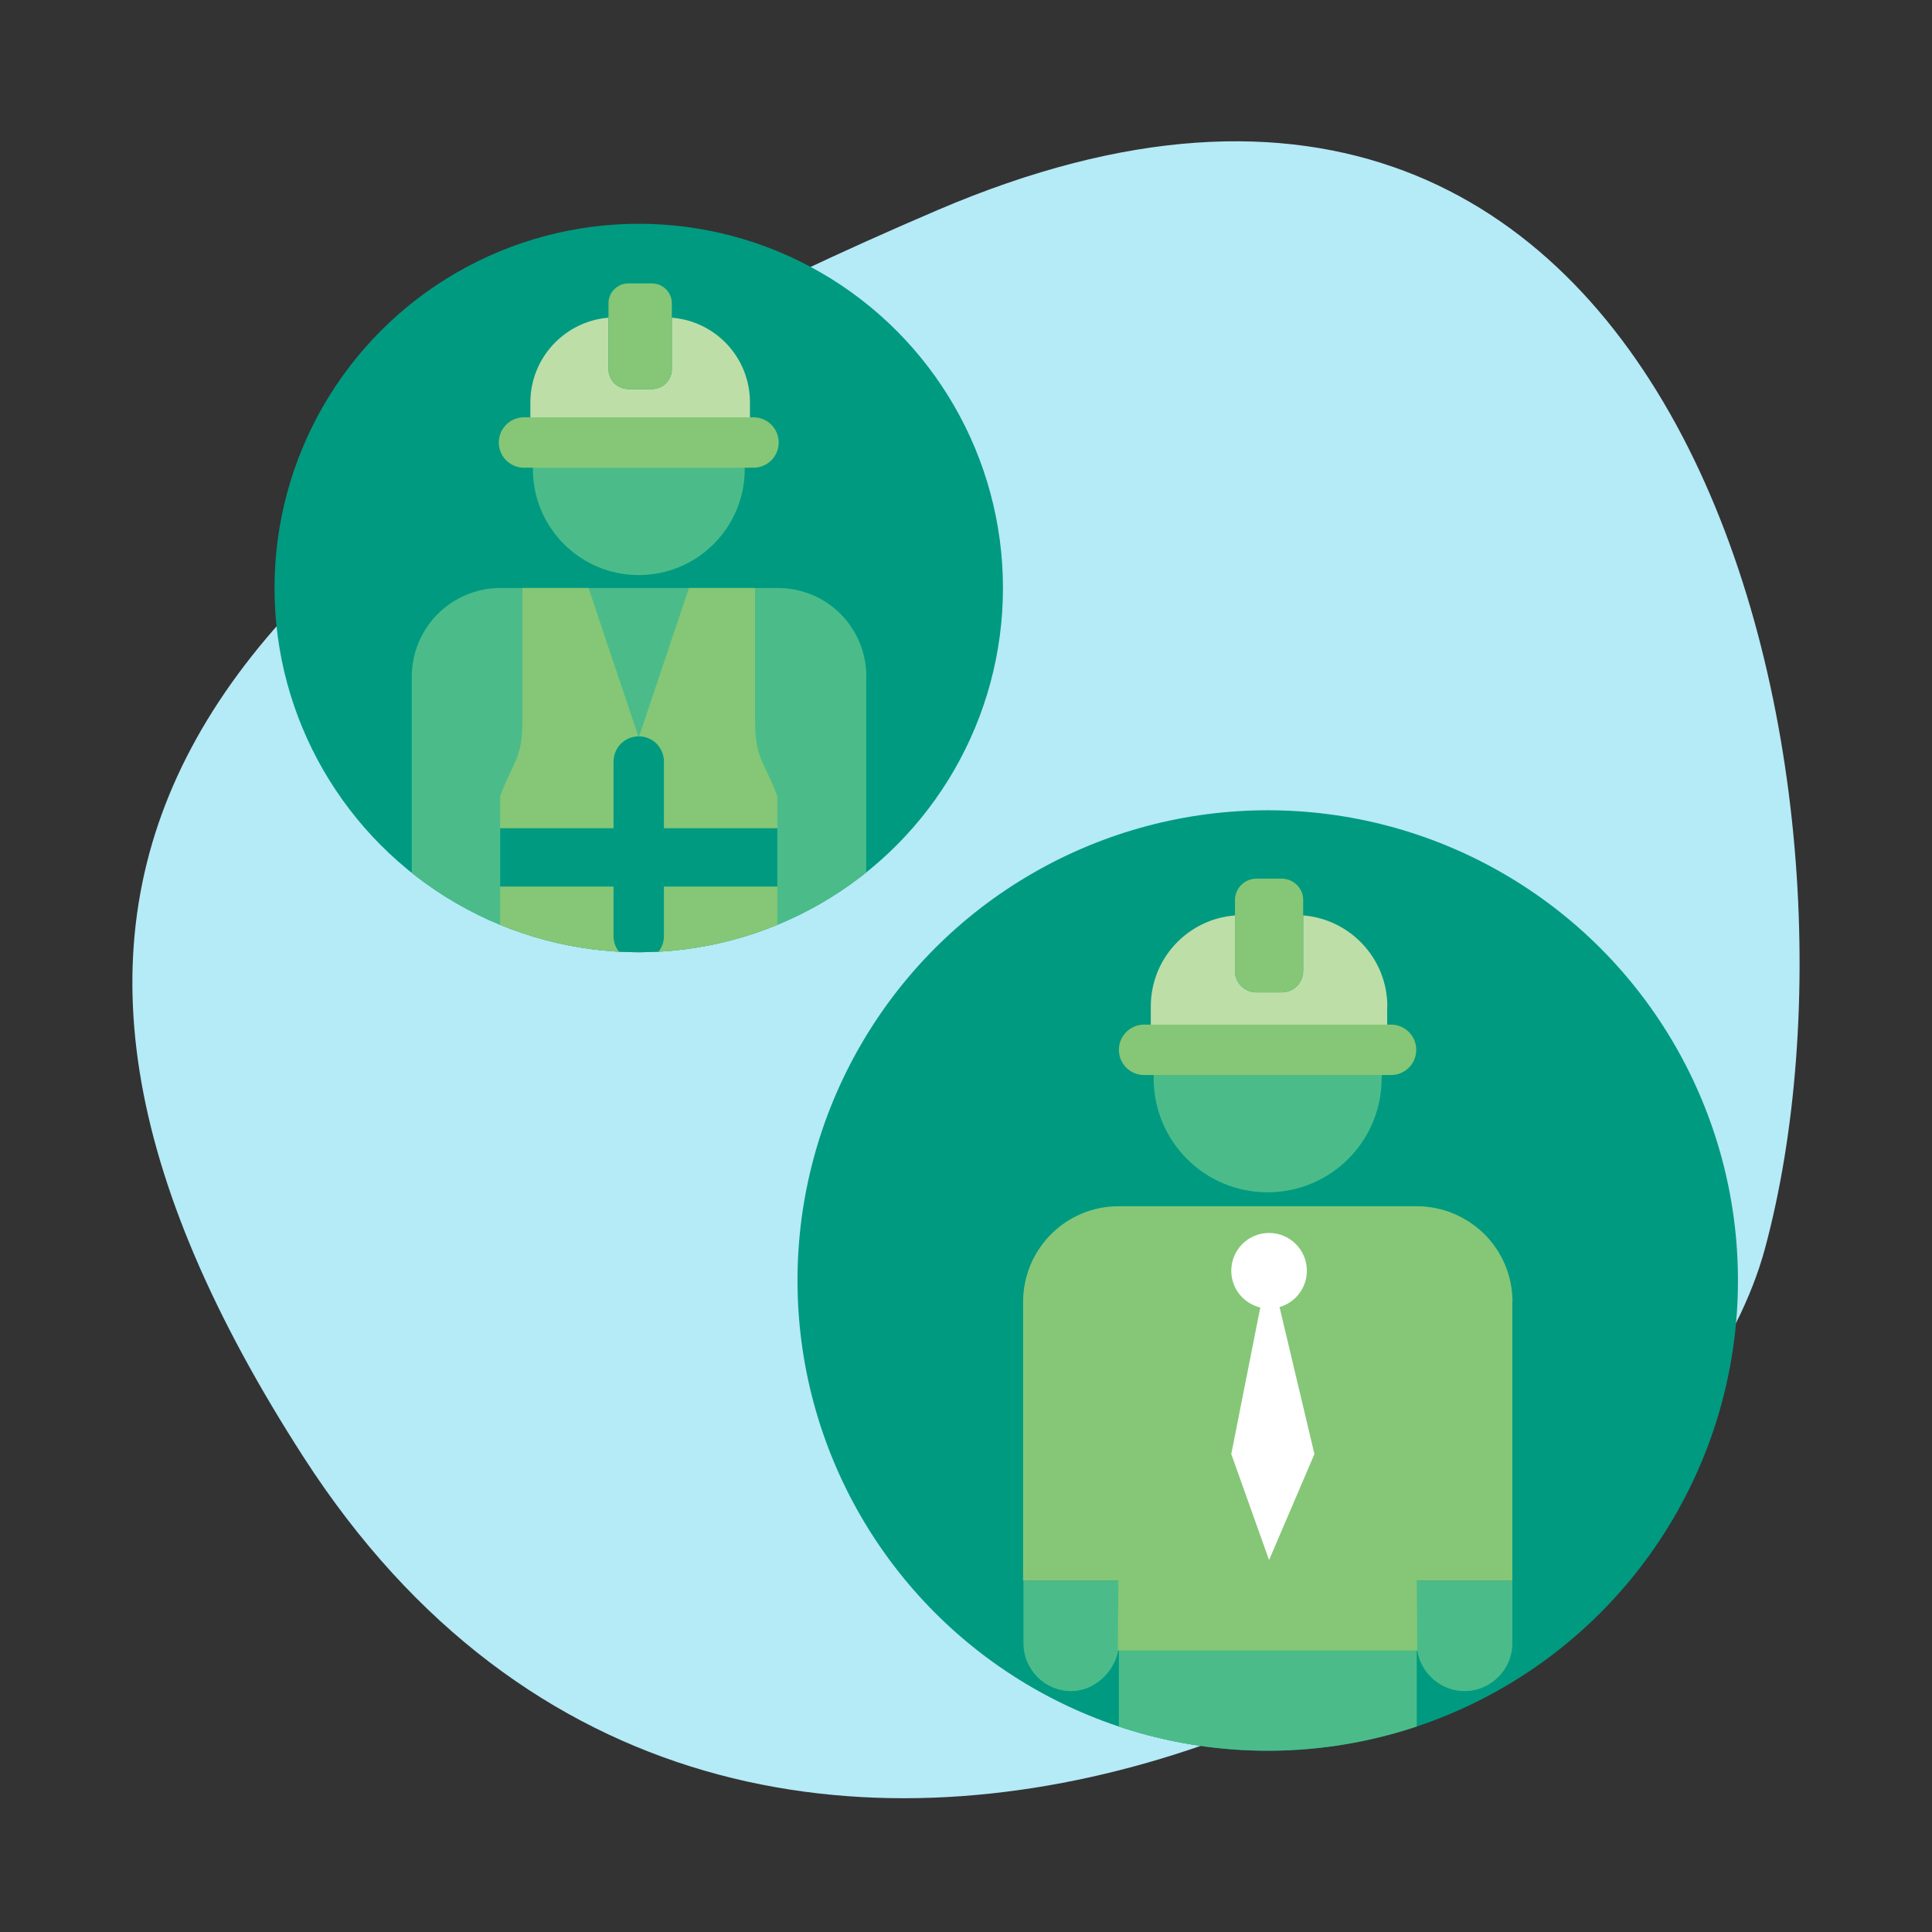
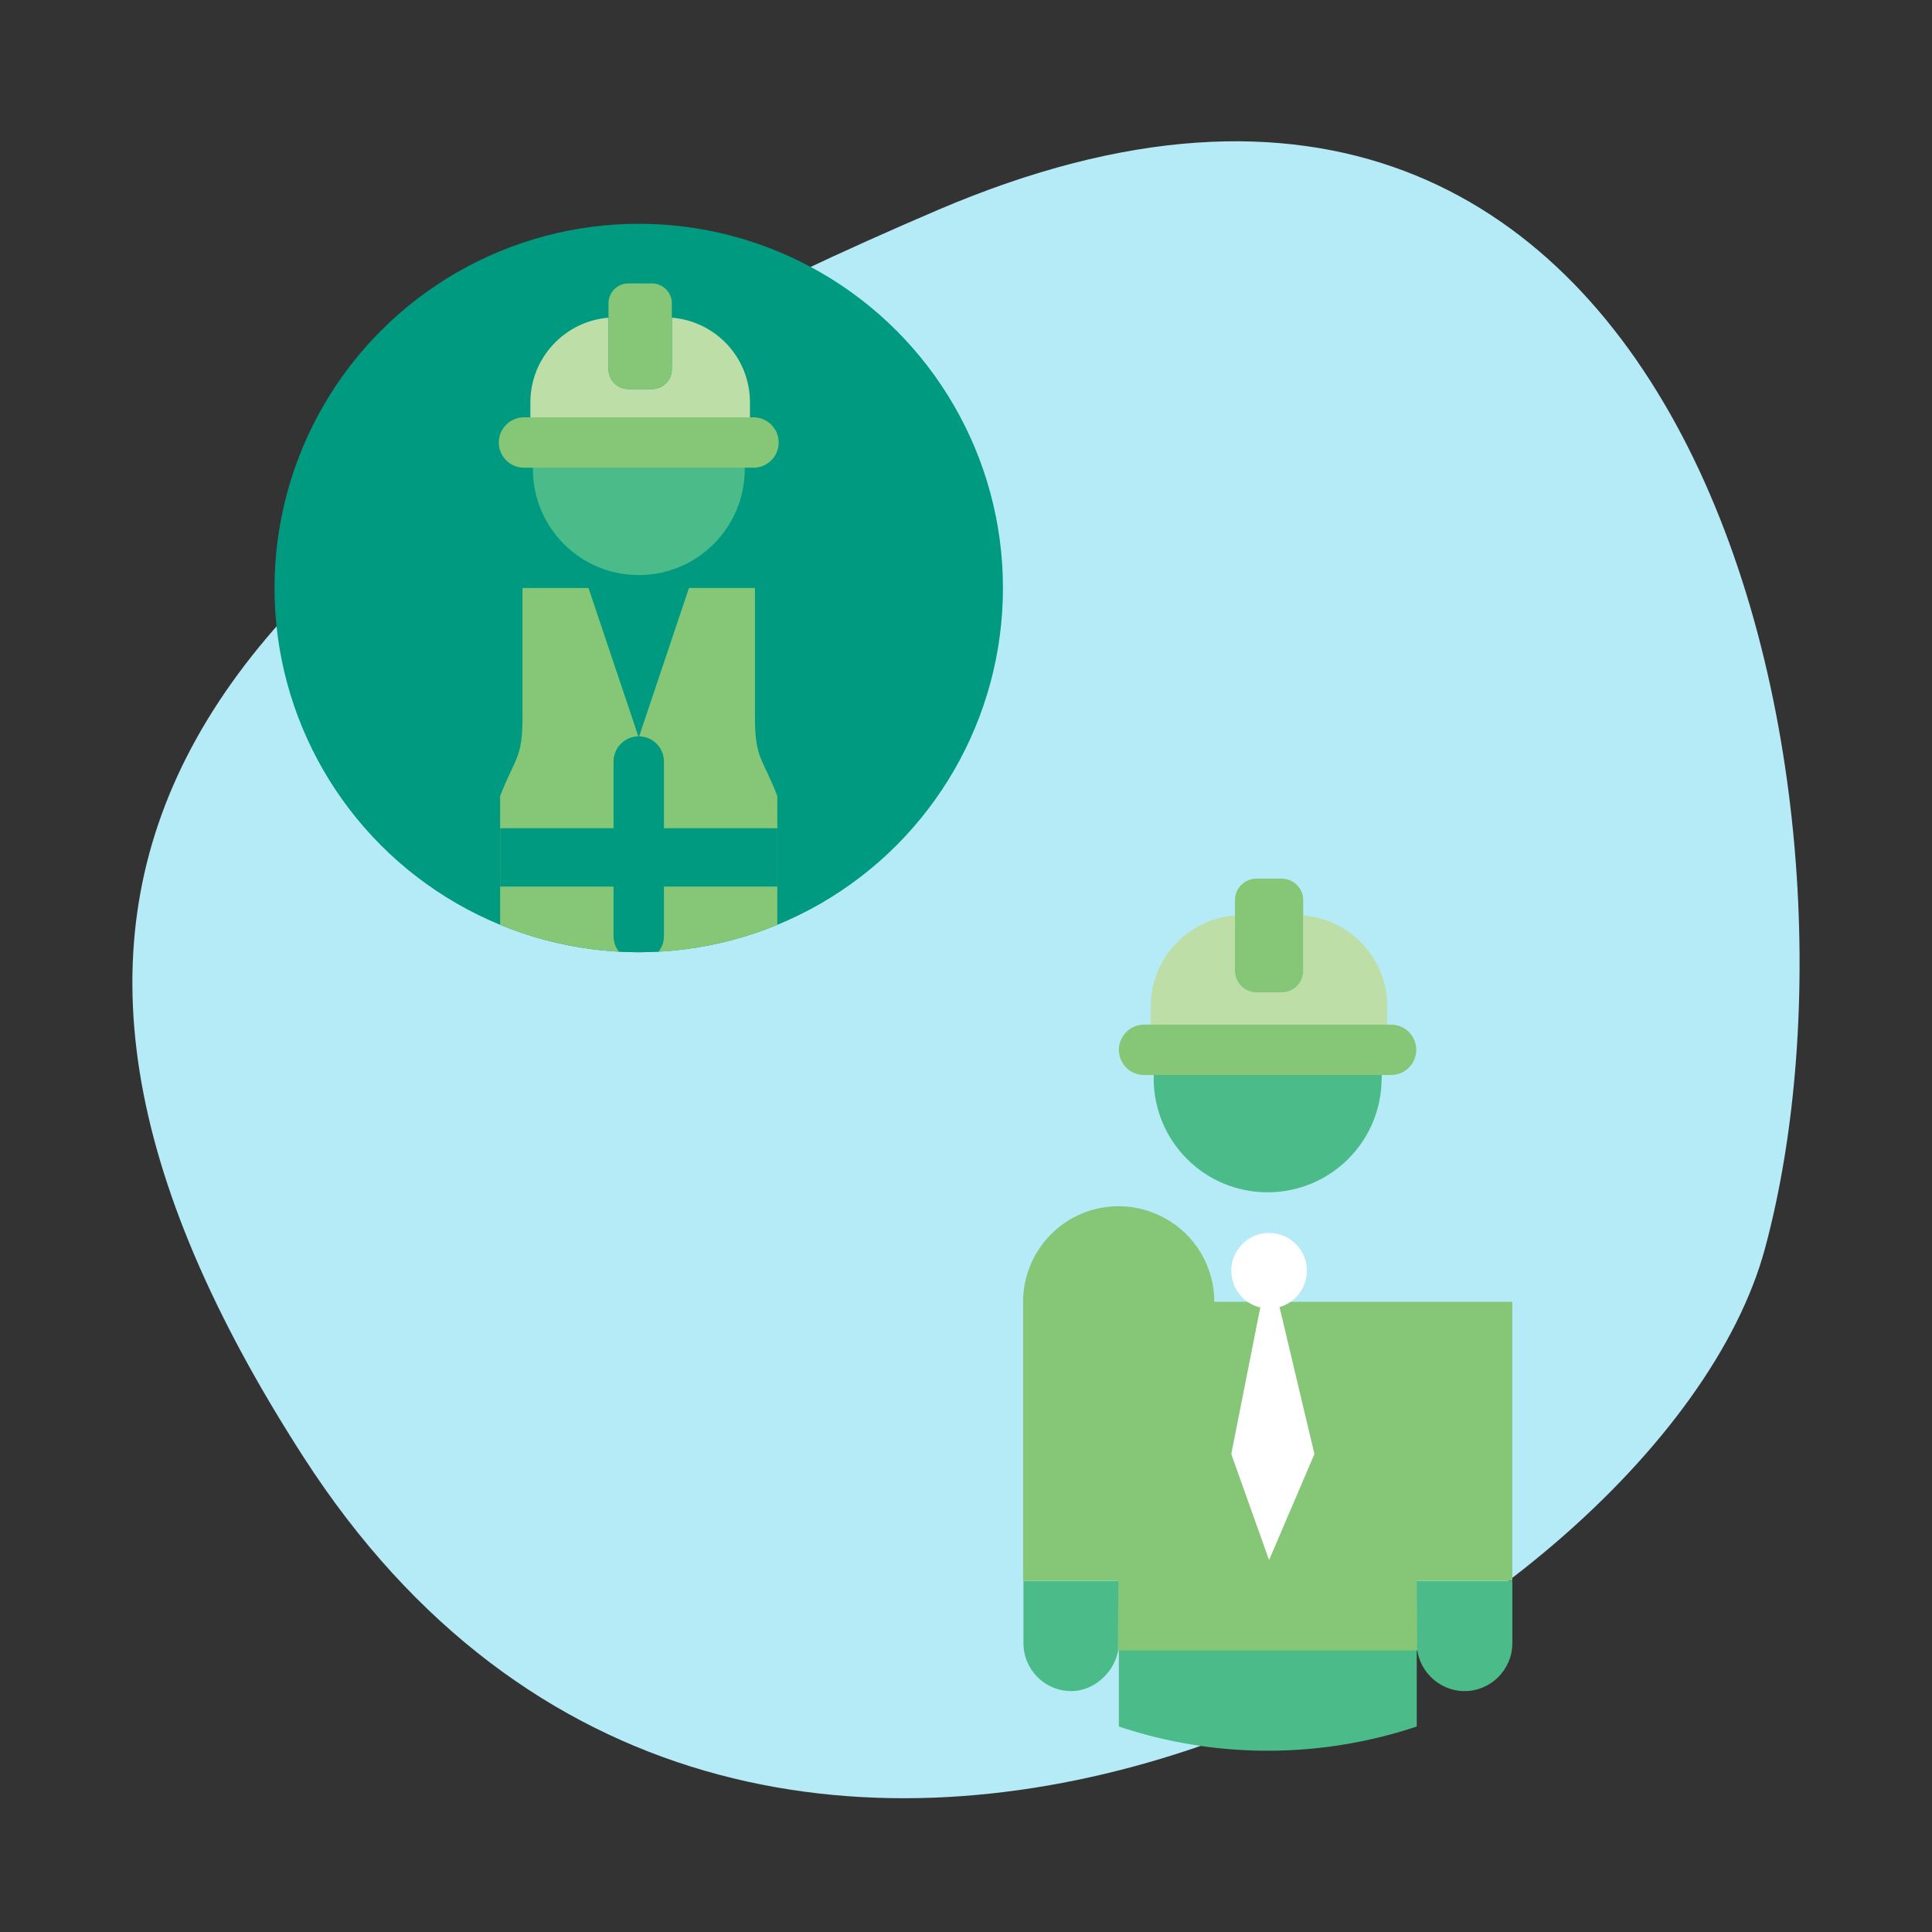
<svg xmlns="http://www.w3.org/2000/svg" id="Layer_1" data-name="Layer 1" viewBox="0 0 115 115">
  <rect x="0" y="0" width="115" height="115" fill="#333333" stroke="none" />
  <defs>
    <style> .cls-1 { fill: #009a81; } .cls-1, .cls-2, .cls-3, .cls-4, .cls-5, .cls-6, .cls-7 { stroke-width: 0px; } .cls-2 { fill: #85c776; } .cls-3, .cls-8, .cls-9 { fill: none; } .cls-8 { stroke: #85c776; } .cls-8, .cls-9 { stroke-linecap: round; stroke-linejoin: round; stroke-width: 3px; } .cls-10 { clip-path: url(#clippath-1); } .cls-4 { fill: #bedea8; } .cls-5 { fill: #fff; } .cls-11 { clip-path: url(#clippath); } .cls-6 { fill: #b5eaf7; } .cls-7 { fill: #4bbc89; } .cls-9 { stroke: #009a81; } </style>
    <clipPath id="clippath">
      <circle class="cls-3" cx="38.02" cy="35" r="21.68" />
    </clipPath>
    <clipPath id="clippath-1">
      <circle class="cls-3" cx="75.46" cy="76.22" r="27.99" />
    </clipPath>
  </defs>
  <path class="cls-6" d="m105.06,74.31c7.36-27.28-4.11-81.12-49.24-61.81C9.33,32.39-3.56,53.18,18.08,86.75c26.45,41.02,80.67,10.94,86.98-12.44Z" />
  <g class="cls-11">
    <circle class="cls-1" cx="38.02" cy="35" r="21.68" />
    <g>
      <g>
-         <path class="cls-7" d="m51.56,40.29v18.88c0,1.46-1.19,2.64-2.64,2.64s-2.64-1.19-2.64-2.64v27.15c0,2.28-1.85,4.13-4.12,4.13s-4.13-1.85-4.13-4.13c0,2.28-1.84,4.13-4.12,4.13s-4.12-1.85-4.12-4.13v-27.15c0,1.3-1.19,2.64-2.64,2.64s-2.64-1.19-2.64-2.64v-18.88c0-2.93,2.36-5.29,5.29-5.29h16.49c1.47,0,2.79.59,3.74,1.54.95.96,1.54,2.29,1.54,3.74Z" />
        <path class="cls-7" d="m44.33,27.92c0,3.48-2.82,6.31-6.31,6.31s-6.3-2.83-6.3-6.31c0-.55.07-1.07.2-1.58h12.21c.13.5.2,1.03.2,1.58Z" />
      </g>
      <g>
        <path class="cls-2" d="m46.27,47.38v9.65h-16.5v-9.65c.88-2.27,1.33-2.22,1.33-4.65v-7.73h3.93l2.99,8.9,2.99-8.9h3.93v7.73c0,2.43.45,2.38,1.33,4.65Z" />
        <line class="cls-9" x1="38.02" y1="45.33" x2="38.02" y2="55.72" />
        <rect class="cls-1" x="29.77" y="49.3" width="16.5" height="3.47" />
      </g>
      <g>
        <path class="cls-4" d="m44.64,23.95v2.39h-13.07v-2.39c0-2.65,2.05-4.83,4.65-5.04v3.06c0,.66.53,1.19,1.19,1.19h1.39c.66,0,1.19-.53,1.19-1.19v-3.06c2.61.21,4.65,2.38,4.65,5.04Z" />
        <path class="cls-2" d="m39.99,18v3.97c0,.66-.53,1.19-1.19,1.19h-1.39c-.66,0-1.19-.53-1.19-1.19v-3.97c.03-.63.55-1.13,1.19-1.13h1.39c.64,0,1.16.5,1.19,1.13Z" />
        <line class="cls-8" x1="44.85" y1="26.34" x2="31.19" y2="26.34" />
      </g>
    </g>
  </g>
  <g class="cls-10">
-     <circle class="cls-1" cx="75.46" cy="76.22" r="30.06" />
    <g>
      <g>
        <path class="cls-7" d="m90.02,94.1v3.71c0,1.57-1.28,2.85-2.84,2.85s-2.85-1.28-2.85-2.85v29.23c0,2.44-1.99,4.43-4.43,4.43s-4.44-1.99-4.44-4.43c0,2.44-1.98,4.43-4.43,4.43s-4.43-1.99-4.43-4.43v-29.23c0,1.41-1.27,2.85-2.84,2.85s-2.84-1.28-2.84-2.85v-3.71h29.12Z" />
-         <path class="cls-2" d="m90.02,77.49v16.6h-5.69l.03,4.15h-17.82l.03-4.15h-5.67v-16.6c0-3.14,2.54-5.69,5.68-5.69h17.75c1.58,0,3,.65,4.04,1.67,1.02,1.03,1.66,2.45,1.66,4.02Z" />
+         <path class="cls-2" d="m90.02,77.49v16.6h-5.69l.03,4.15h-17.82l.03-4.15h-5.67v-16.6c0-3.14,2.54-5.69,5.68-5.69c1.58,0,3,.65,4.04,1.67,1.02,1.03,1.66,2.45,1.66,4.02Z" />
        <path class="cls-7" d="m82.24,64.18c0,3.75-3.03,6.79-6.79,6.79s-6.78-3.04-6.78-6.79c0-.59.07-1.15.22-1.7h13.14c.14.54.22,1.11.22,1.7Z" />
      </g>
      <g>
        <path class="cls-4" d="m82.57,59.91v2.57h-14.07v-2.57c0-2.86,2.2-5.2,5.01-5.42v3.3c0,.71.57,1.28,1.28,1.28h1.5c.71,0,1.28-.57,1.28-1.28v-3.3c2.8.22,5.01,2.57,5.01,5.42Z" />
        <path class="cls-2" d="m77.57,53.51v4.28c0,.71-.57,1.28-1.28,1.28h-1.5c-.71,0-1.28-.57-1.28-1.28v-4.28c.04-.68.6-1.21,1.28-1.21h1.5c.68,0,1.25.54,1.28,1.21Z" />
        <line class="cls-8" x1="82.8" y1="62.49" x2="68.1" y2="62.49" />
      </g>
      <circle class="cls-5" cx="75.54" cy="75.64" r="2.25" />
      <polygon class="cls-5" points="75.54 75.18 73.29 86.55 75.54 92.86 78.24 86.55 75.54 75.18" />
    </g>
  </g>
</svg>